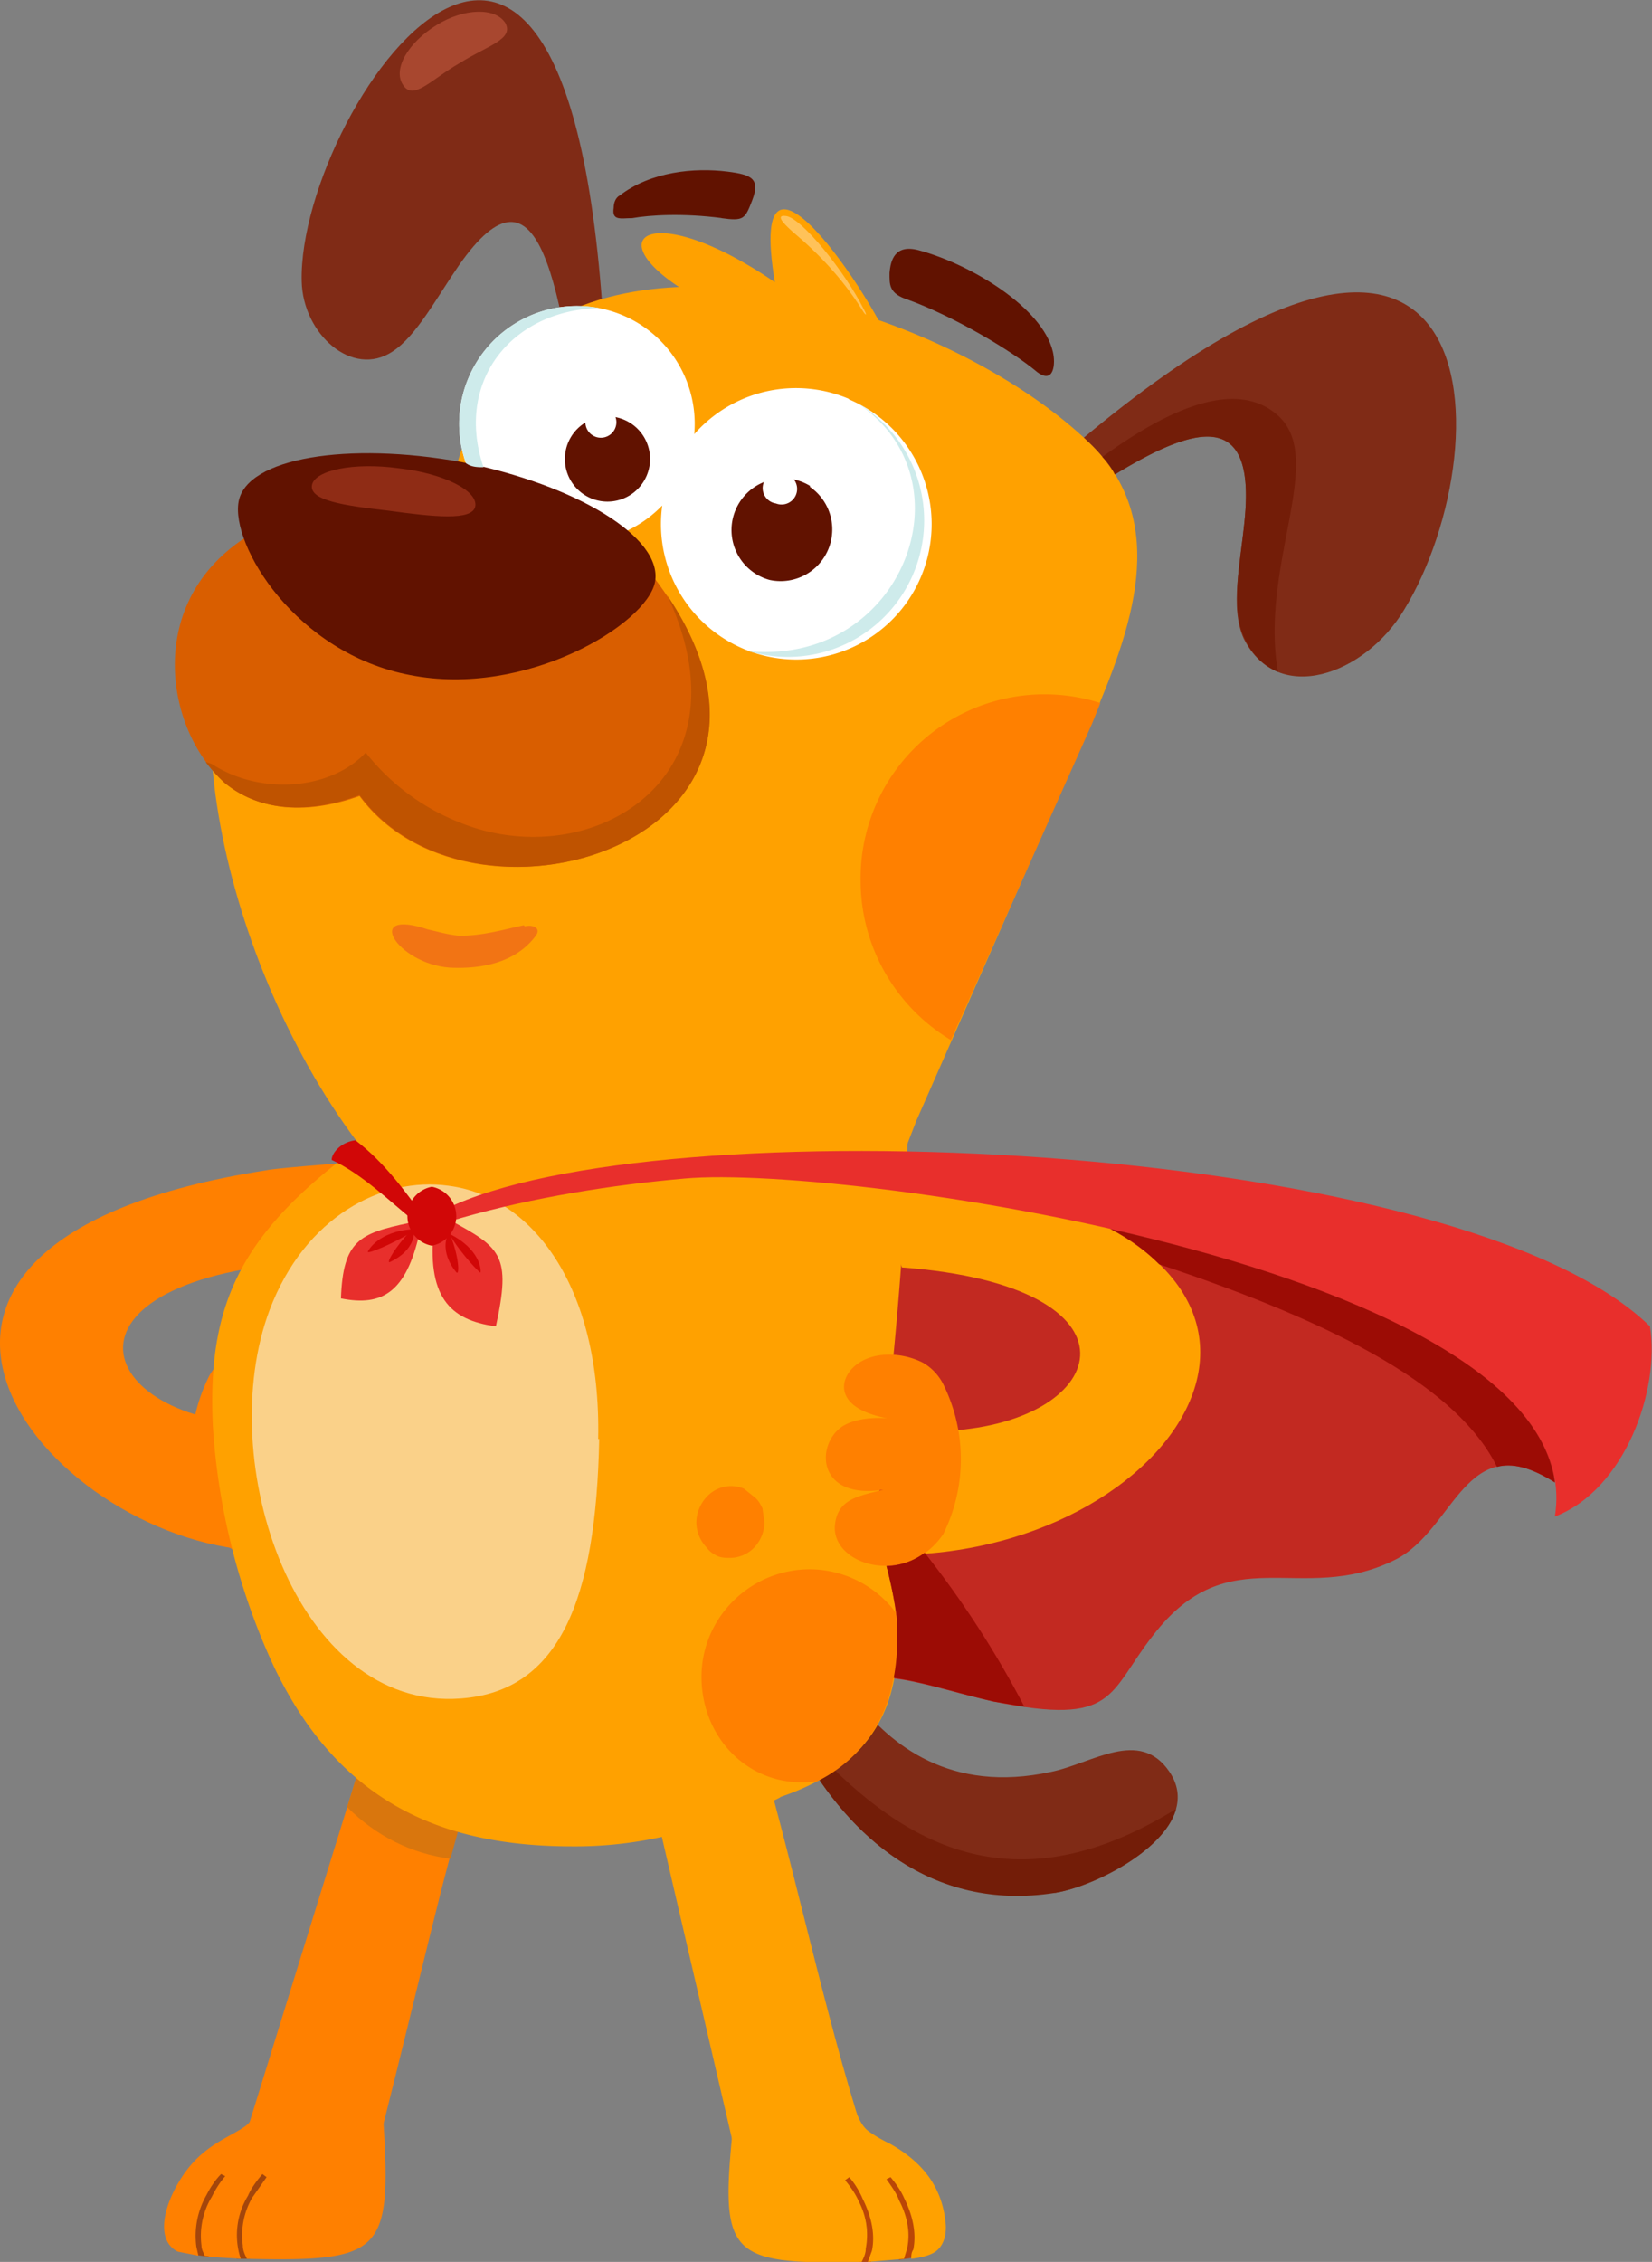
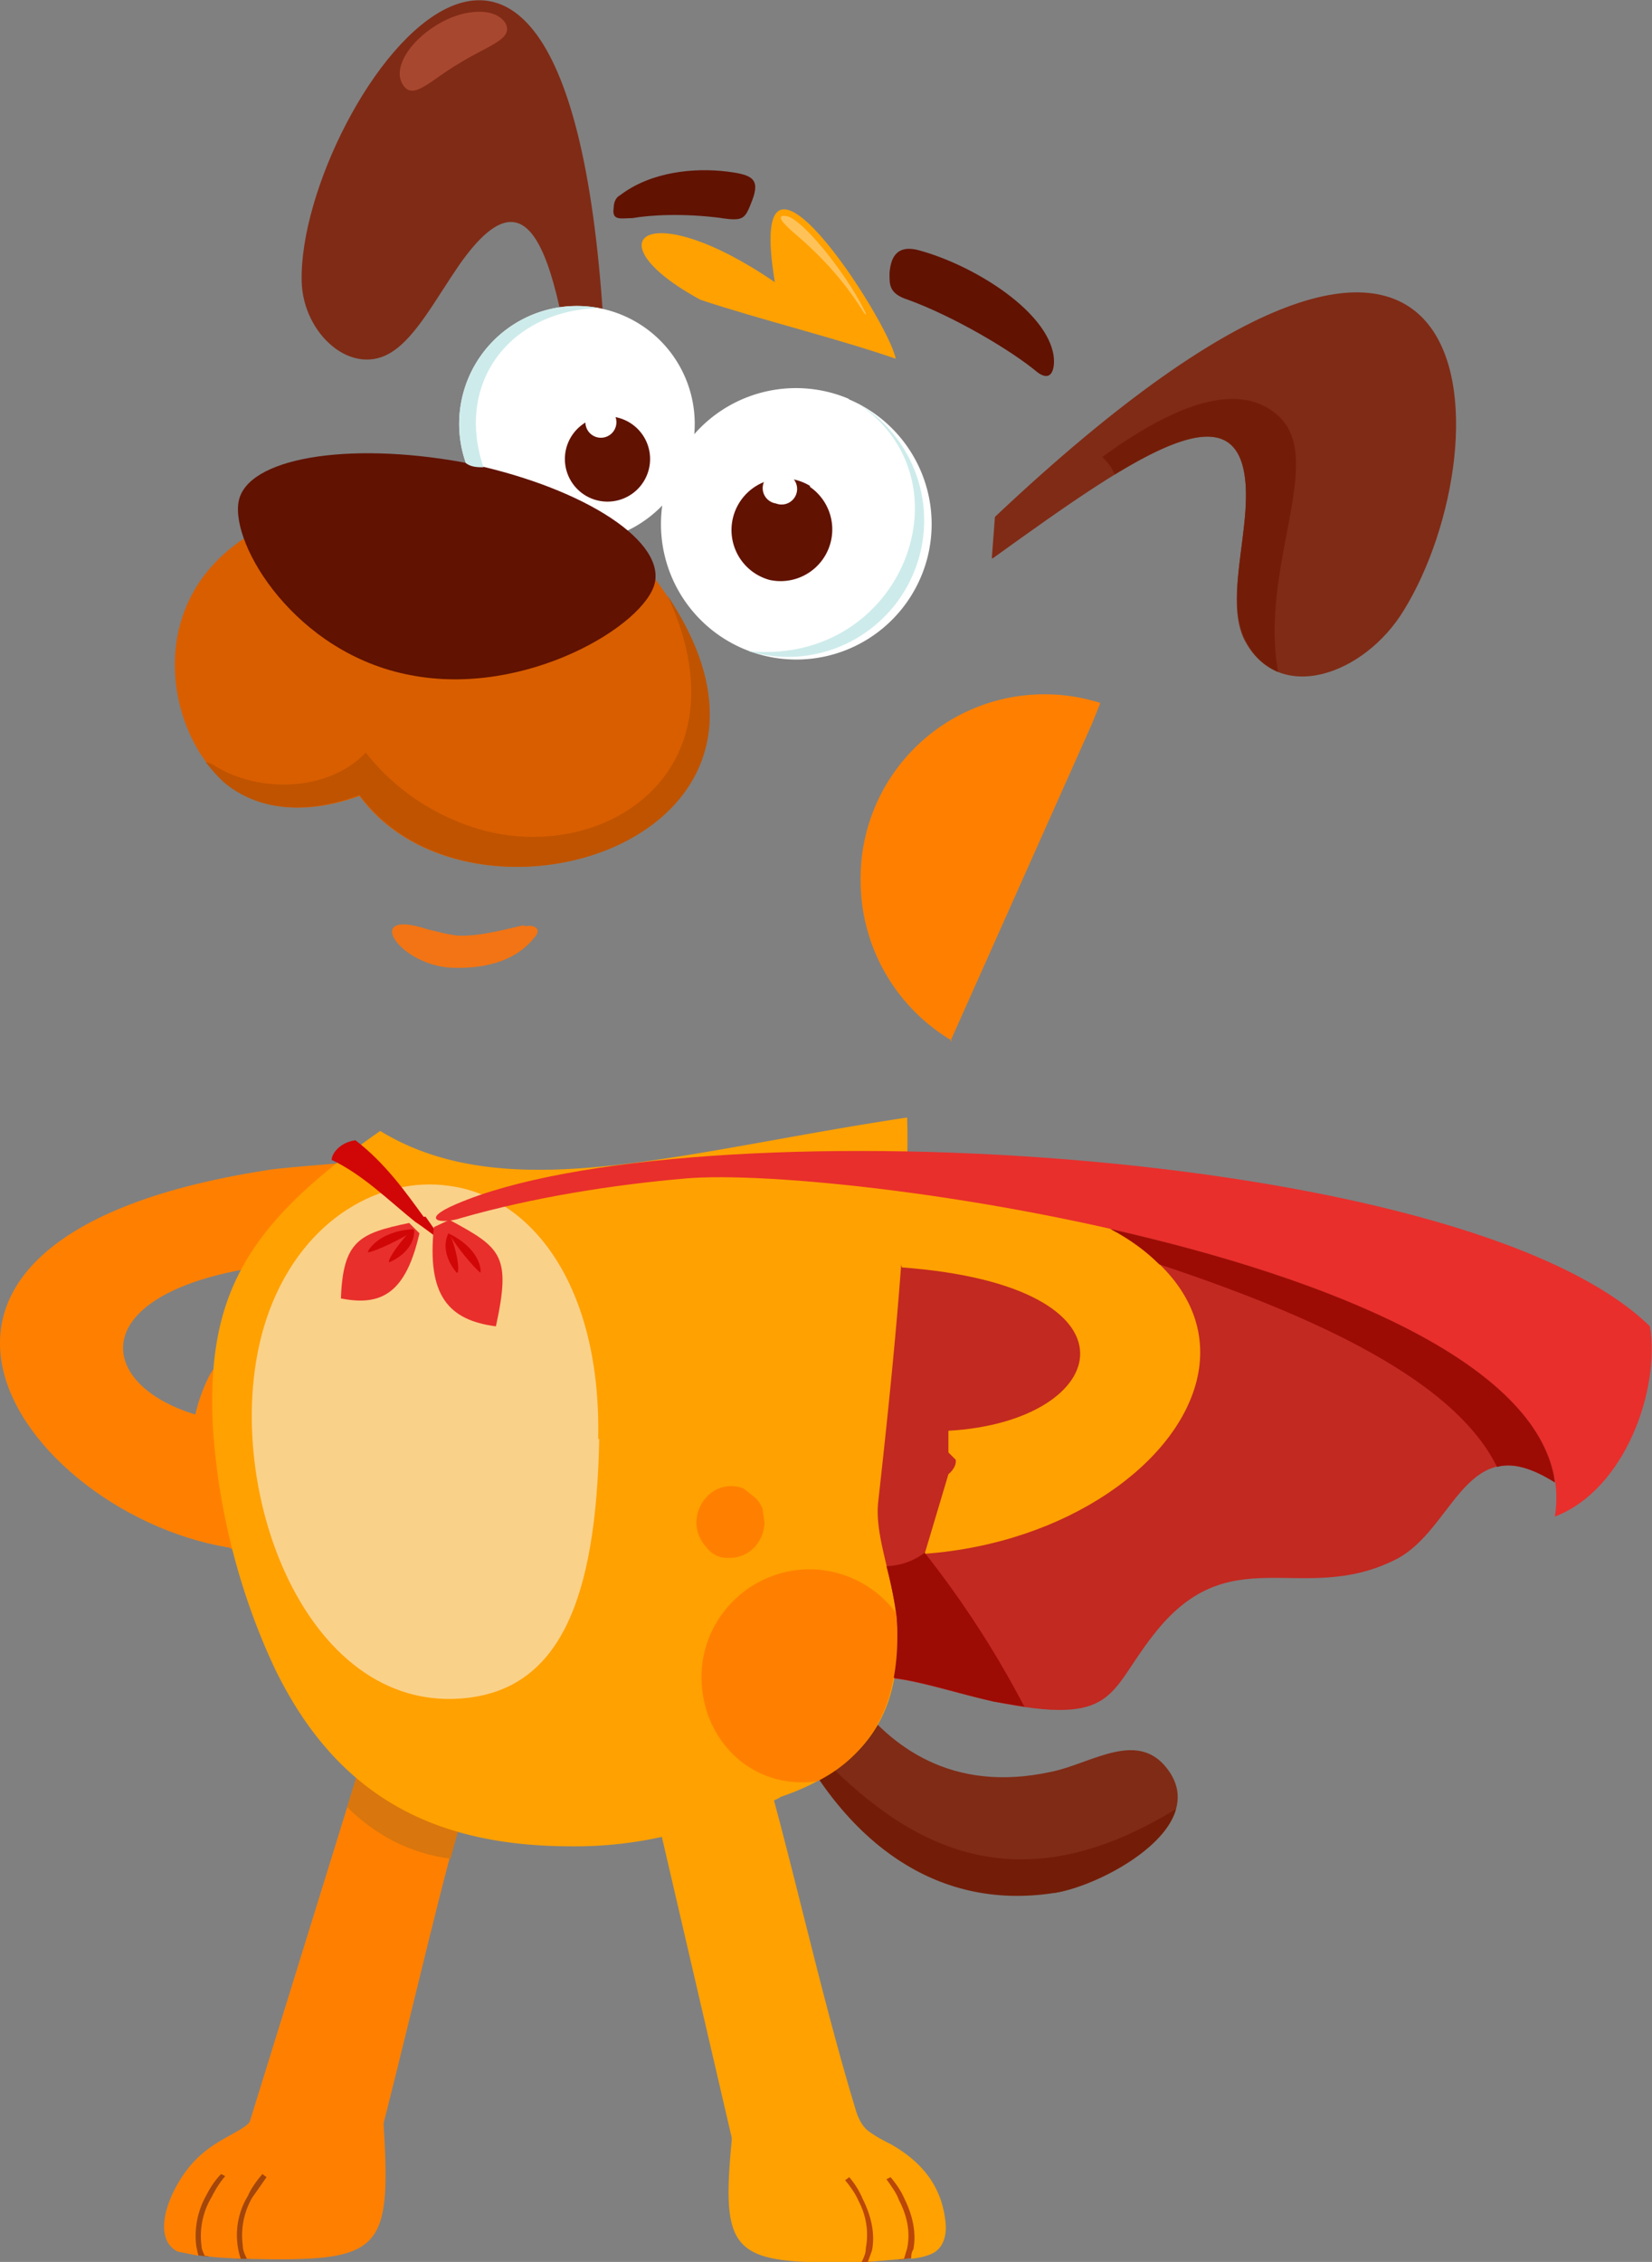
<svg xmlns="http://www.w3.org/2000/svg" viewBox="0 0 159.9 218.8" preserveAspectRatio="xMidYMid" version="1.0">
  <rect x="0" y="0" width="159.9" height="218.8" fill="#808080" stroke="none" />
  <defs>
    <clipPath id="a">
      <path d="M542 837h5v11h-5zm0 0" />
    </clipPath>
    <clipPath id="b">
      <path d="M546 838h5v10h-5zm0 0" />
    </clipPath>
    <clipPath id="c">
      <path d="M605 838h8v10h-8zm0 0" />
    </clipPath>
    <clipPath id="d">
      <path d="M594 833h22v15h-22zm0 0" />
    </clipPath>
    <clipPath id="e">
      <path d="M539 832h23v16h-23zm0 0" />
    </clipPath>
  </defs>
  <path fill="#ffa100" d="M75 27.3c-3-18 11 3.7 11.7 7.4-5.8-2-13.2-3.8-18.9-5.7-10.7-5.8-5.2-10.2 7.2-1.7zm0 0" fill-rule="evenodd" />
  <g clip-path="url(#a)" transform="translate(-523.8 -628.8)">
    <path fill="#a3460c" d="M544 847.1c-.6-3.4.3-6.1 2.8-8.5l-.9-.8c-2.6 2.5-4.6 5-3.4 9.1zm0 0" fill-rule="evenodd" />
  </g>
  <g clip-path="url(#b)" transform="translate(-523.8 -628.8)">
    <path fill="#a3460c" d="M548 847.3a7.4 7.4 0 0 1 2.8-8.2l-1.2-1a15 15 0 0 0-1.9 2.5c-1 1.8-1.9 3.6-1 6.7zm0 0" fill-rule="evenodd" />
  </g>
  <g clip-path="url(#c)" transform="translate(-523.8 -628.8)">
    <path fill="#ba4607" d="M607 847.6c1.5-3.3.4-5.3-1.7-8l.8-.5c2 2.5 3.3 5.2 2 8.5H607zm3.8-.2 1.3-.2c1.1-3 0-5.8-2-8.3l-1 .5c1.7 2.2 2.8 5.3 1.7 8zm0 0" fill-rule="evenodd" />
  </g>
  <path fill="#ff8000" d="M25.6 136.5s2.7-.3 4.4.8c2.6 1.8 2.4 7.1-4 6.1 2.2.6 4.6.8 4.7 3.7 0 3.7-7 5.7-10.5.6a16.3 16.3 0 0 1 0-14.5 5 5 0 0 1 2-2.1c2-1 4.7-1.1 6.4.2 1.7 1.3 2.3 4.2-3 5.2zm0 0" fill-rule="evenodd" />
  <path fill="#ff8000" d="M33.1 112.5c-1 .1-6.4.5-7.3.7-45 7-21.7 35.7-.9 36.8 2.6.2 4.6 1.6 4.8-1.2-.8.7-3 .8-3.7-.2 2.5 1.3 5.6-1 5.4-5-1.7.9-3 .9-4 .3 2.2.6-3.8-1.4-3.4-3.2.4-1.6 7.3-3 5.7-3l-2 .1c-18.3.8-24.2-13.8 1.5-15.7zm0 0" fill-rule="evenodd" />
  <path fill="#ff8000" d="M32.7 137.3s2.7-.3 4.3.8c2.7 1.8 2.4 7.1-4 6.1 2.3.6 4.7.8 4.8 3.7 0 3.7-7 5.7-10.5.6a16.3 16.3 0 0 1 0-14.5 5 5 0 0 1 2-2.1c2-1 4.7-1.1 6.3.2 1.8 1.3 2.4 4.2-3 5.2zm0 0" fill-rule="evenodd" />
  <path fill="#c22921" d="m71.8 175.3.5 1 .5-1.5-1 .5zm8.7-11.3c3.6-3.5 9.2-.8 15.7.6 11.9 2.4 11-.8 15.4-6.4 7.4-9.6 14.3-2.8 23.4-7.3 5.9-2.9 6.8-13.1 15.5-7.5-.7-17.8-37.8-24.7-62.8-28-.7 8-20 19.9-17 31.9-.8 6.7 12 11.3 9.8 16.7zm0 0" fill-rule="evenodd" />
  <path fill="#802b16" d="M102 183c-15.9 2.6-24.5-11.6-27.4-20.4-.4-2.8 4.9-2.4 8.2 1.8 3.4 4.4 9.2 9.1 18.9 7 4-.8 8.6-4.3 11.5 0 3.7 5.5-6.5 11-11.1 11.7zm0 0" fill-rule="evenodd" />
  <path fill="#ff8000" d="M34.6 171.6 24 205.8c-2.2 6.9 1.6 1.4 3.4 2.2 3.5 1.7 8 4.2 8 4l1.8-6.9c2.8-11 6.2-25.8 7.6-29.7zm0 0" fill-rule="evenodd" />
  <path fill="#802b16" d="m56.6 45 2.2-3c-1-73.2-30-32-29.6-14.8.1 5.1 4.9 9.4 8.8 6.8 2.3-1.5 4.2-5.1 6.4-8.3 8-11.5 9.9 2.3 12.2 19.3zM96 54l.3-4c48.8-46 49.5-7.1 39.6 9-3.8 6.3-12.2 9.3-15.5 2.8-1.4-3-.3-7.4.1-11.8 1.3-14.4-10.2-6.2-24.4 4zm0 0" fill-rule="evenodd" />
-   <path fill="#ffa100" d="M35.7 116.5c-.1-1.6-.3-3-1.1-6-13.8-18.4-19-47.2-9.1-56 3-2.6 5.2-6.3 11.8-3.5l5.4.7c0-.8 0-1.6.3-2.5 2.2-8 4.3-14.7 9.7-17.9 15-8.9 41 .3 52.7 11.5 8.1 7.7 4 18.3.2 27.2l-16.9 38.4c-1 2.6-2 5-2.5 7.1l-22.5 5.3zm0 0" fill-rule="evenodd" />
  <path fill="#731d08" d="M113.8 175c-16.7 10.3-27.4 2.3-35.4-6.2l-.7.8c4.4 7.7 12.3 15.4 24.4 13.5 3.6-.6 10.5-4 11.7-8zm0 0" fill-rule="evenodd" />
  <path fill="#d9760d" d="M33.6 174.8c2.8 2.8 6.2 4.5 10 5l.8-2.9c-3.7-1-7-3.1-9.9-5zm0 0" fill-rule="evenodd" />
  <path fill="#ffa100" d="M36.8 109.4c12.3 7.5 29 2 51-1.3.1 2.6 0 7.4-.5 13.2-.5 7.2-1.4 16-2.3 24-.5 4.7 3.2 10.1 1.4 17.8-1 4.4-4 8.4-10.8 10.7-1 .7-4.9 1.7-6.2 2.3a38.9 38.9 0 0 1-14 2.5c-12.3 0-22.4-4-28.8-17.2-3.3-7-5.5-15.2-6-23.5-.6-12.7 3.3-19.5 16.2-28.5zm0 0" fill-rule="evenodd" />
  <path fill="#d95e00" d="M34.8 77c-5.6 2-10.1 1.2-13-1.3-5.5-4.6-8.1-17 1.8-23.6L63.4 56C82.1 80.8 46 92.2 34.8 77zm0 0" fill-rule="evenodd" />
  <path fill="#fff" d="M82.2 38.6a13.1 13.1 0 0 0-15 3.4 11.4 11.4 0 1 0-15.8 9.5c4.5 2 9.5.7 12.7-2.6a13.1 13.1 0 1 0 18-10.3zm0 0" fill-rule="evenodd" />
  <path fill="#611200" d="M78.4 47a5 5 0 1 0-3.9 9.1 5 5 0 0 0 3.9-9zm0 0" fill-rule="evenodd" />
  <path fill="#fff" d="M76.2 46a1.5 1.5 0 1 0-1.1 2.7 1.5 1.5 0 0 0 1.1-2.8zm0 0" fill-rule="evenodd" />
  <path fill="#611200" d="M60.4 40.6a4.1 4.1 0 1 0-3.2 7.6 4.1 4.1 0 1 0 3.2-7.6zm0 0" fill-rule="evenodd" />
  <path fill="#fff" d="M59 39.6a1.5 1.5 0 1 0-1.2 2.7 1.5 1.5 0 0 0 1.2-2.7zm0 0" fill-rule="evenodd" />
  <path fill="#611200" d="M44.7 44.7c-11.1-2-20.8-.4-21.6 3.8-.8 4.2 5.5 14.7 16.6 16.8 11.2 2.2 22.9-4.9 23.7-9 .8-4.3-7.6-9.4-18.7-11.6zm0 0" fill-rule="evenodd" />
-   <path fill="#8f2c15" d="M38.6 45.3c-4.4-.6-8.1.2-8.4 1.6-.3 1.5 3 2 7.4 2.5 4.4.6 8.1 1 8.4-.4.3-1.5-3-3.2-7.4-3.7zm0 0" fill-rule="evenodd" />
  <path fill="#f27414" d="M50.7 89.5c-1.5.3-4.1 1.1-6.4 1-1-.1-2-.4-2.9-.6-6.3-2.1-3 3.3 2.1 3.7 2 .1 6 0 8.3-3 .6-.7 0-1.2-1-1zm0 0" fill-rule="evenodd" />
  <path fill="#a8472f" d="M42.3 2.4C39.5 4.1 38 6.7 39 8.2c1 1.6 2.7-.5 5.5-2.1 2.7-1.7 5.3-2.3 4.4-3.9-1-1.5-4-1.4-6.6.2zm0 0" fill-rule="evenodd" />
  <path fill="#ffa100" d="m63.3 174.4 7.9 34h13c-3.8-11.3-6.7-25-9.9-36.5zm0 0" fill-rule="evenodd" />
  <path fill="#fad189" d="M58 139.2c-.3 15.5-3.8 24.4-13.4 25.1-16 1.2-24-23-18.5-37.6 3.4-9 10.9-12.9 17.3-12 8 1 14.8 9.6 14.5 24.5zm0 0" fill-rule="evenodd" />
  <path fill="#611200" d="M87.9 29c4.4 1.6 10 4.9 12.5 7 1.6 1.2 1.8-.8 1.5-2-1-4.2-7.8-8.4-13-9.8-2.3-.6-2.7 1-2.8 2.2 0 1.1-.1 2 1.8 2.6zm-18-7.9c-3.8-.5-7-.3-8.7 0-1.1 0-2 .3-1.8-1 0-.5.2-1 .6-1.2 3-2.3 7.2-2.7 10.4-2.3 2.4.3 3.2.7 2.4 2.8-.7 1.8-.8 2-3 1.7zm0 0" fill-rule="evenodd" />
  <path fill="#ff8000" d="M92 100.7 105.7 70l.8-2a17.8 17.8 0 0 0-23.2 17.2 18 18 0 0 0 8.9 15.5zm0 0" fill-rule="evenodd" />
  <path fill="#bf5300" d="M35.4 72.8c-3.5 3.7-10.3 4.1-14.9 1.1l-.6-.2a14.7 14.7 0 0 0 1.8 2c3 2.5 7.5 3.3 13.1 1.2 11 15 45.7 4.4 29.8-19.3 8.3 17.8-7.5 27-20 22a21.7 21.7 0 0 1-9.2-6.8zm0 0" fill-rule="evenodd" />
  <path fill="#ffa100" d="M87.8 113.3c45.2 5.7 29.2 35 1.7 37l2.3-7.7c.5-.4.8-1 .7-1.4l-.7-.7v-2.1c15.9-.9 19.6-14-4.5-15.8-.8-2.2-.7-5.6.5-9.3zm0 0" fill-rule="evenodd" />
-   <path fill="#ff8000" d="M85.9 137.2s-2.7-.3-4.4.8c-2.6 1.8-2.4 7.1 4 6.1-2.2.6-4.6.8-4.7 3.7 0 3.7 7 5.7 10.5.6a16.3 16.3 0 0 0 0-14.5 5 5 0 0 0-2-2.1c-2-1-4.7-1.1-6.4.2-1.7 1.3-2.3 4.2 3 5.2zm0 0" fill-rule="evenodd" />
  <g clip-path="url(#d)" transform="translate(-523.8 -628.8)">
    <path fill="#ffa100" d="M606.7 833.2c.3.7.6 1.3 1.1 1.7.8.6 1.6 1 2.2 1.3 3 1.7 4.9 4 5.3 7.4.2 1.4-.2 2.7-1.3 3.2-.4.2-1.1.4-2 .5 0-.3 0-.6.2-.9.3-1.5 0-3.2-.9-5-.3-.7-.8-1.4-1.3-2l-.4.2c.5.7 1 1.4 1.2 2 .9 1.7 1.1 3.3.8 4.7l-.3 1-3.5.3.4-1.1c.3-1.5 0-3.2-.9-5a8 8 0 0 0-1.3-2.1l-.4.3c.5.6 1 1.3 1.3 2a7 7 0 0 1 .7 4.6c0 .5-.2.9-.4 1.3-13.2.3-13.7-.7-12.4-13.6 4.1-.6 7.8-.2 12-.8zm0 0" fill-rule="evenodd" />
  </g>
  <g clip-path="url(#e)" transform="translate(-523.8 -628.8)">
    <path fill="#ff8000" d="M548.4 833c-.2.6-.2 1-.9 1.5l-.3.2c-1.6 1-3.8 1.8-5.6 4.4-2 2.9-2.8 6.4-.6 7.5l2 .4-.2-.9a8 8 0 0 1 1-5c.3-.6.8-1.4 1.4-2l.4.2c-.6.7-1 1.4-1.3 2a7.3 7.3 0 0 0-1 4.7c0 .4.2.7.3 1 1 .2 2.2.2 3.5.3a7.3 7.3 0 0 1 .7-6.1c.3-.7.8-1.4 1.4-2.1l.4.3-1.4 2a7.3 7.3 0 0 0-.9 4.6c0 .5.2.9.4 1.3 13.2.3 14-.6 13.2-13.5-4-.6-8.4-.2-12.5-.8zm0 0" fill-rule="evenodd" />
  </g>
  <path fill="#ff8000" d="M74 147.3a3.7 3.7 0 0 1-1 2.4 3.3 3.3 0 0 1-2.3 1c-.4 0-.9 0-1.3-.2s-.7-.4-1-.8a3.6 3.6 0 0 1-1-2.4 3.7 3.7 0 0 1 1-2.5 3.2 3.2 0 0 1 3.6-.8l1 .8c.4.3.6.7.8 1.1l.2 1.4zm0 0" />
  <path fill="#731d08" d="M123.7 65c-1.8-10.3 4.7-20.6 0-24.8-3-2.7-8.2-2.4-17 4 .5.5.9 1 1.2 1.7 8.2-5 13.5-6 12.6 4.1-.4 4.4-1.5 8.8 0 11.8a6.2 6.2 0 0 0 3.2 3.2zm0 0" fill-rule="evenodd" />
  <path fill="#ff8000" d="M86.4 155.6a10.5 10.5 0 0 0-8-3.8c-5.8 0-10.5 4.7-10.5 10.4 0 6.2 5 11 11.2 10.1a13.4 13.4 0 0 0 7.3-9.6 19.5 19.5 0 0 0 .3-6.7l-.3-.4zm0 0" fill-rule="evenodd" />
  <path fill="#ffc259" d="M76.7 22.4c2.5 2.1 4.8 4.5 6.7 7.5.4.7.6.7.2 0-1.8-3.6-6-8.8-7.5-9-1.4-.2.4 1.3.6 1.5zm0 0" fill-rule="evenodd" />
  <path fill="#9c0c05" d="M99.1 165a94.7 94.7 0 0 0-9.6-14.8 6.5 6.5 0 0 1-3.7 1.3 44.8 44.8 0 0 1 1 4.8c.1 1.9.1 3.9-.3 6 2.9.4 6.2 1.5 9.7 2.3l3 .5zm0 0" fill-rule="evenodd" />
  <path fill="#e82f2c" d="M159.7 128.3c-18.1-17.7-93.5-21.4-115.6-11.8-3.5 1.5-1.5 2 .6 1.3 7-2 14.7-3.2 21.6-3.8 15.8-1.4 88 9 84.2 32.7 6.8-2.6 10.2-12.3 9.2-18.4zm0 0" fill-rule="evenodd" />
  <path fill="#d10707" d="M41.3 117.7H41c-1.6-2.2-3.7-5.2-6.6-7.4-1.5.2-2.3 1.3-2.3 1.9 3 1.4 5.6 4 8.1 6 2 1.3 3.5 3 1-.5zm0 0" fill-rule="evenodd" />
  <path fill="#e82f2c" d="m42 118.7 1.5-.7c5 2.7 6 3.4 4.5 10.3-4.6-.6-6.7-3-6-9.6zm-1.4.6-1-1c-4.8 1-6.4 1.7-6.6 7.3 4 .8 6.3-.6 7.6-6.3zm0 0" fill-rule="evenodd" />
-   <path fill="#d10707" d="M41.8 120.5a2.9 2.9 0 0 0 0-5.7 2.9 2.9 0 0 0 0 5.7zm0 0" fill-rule="evenodd" />
  <path fill="#d10707" d="M43.4 119.4c.1-.2 0 0 0-.1 3.1 1.5 3.2 3.6 3.1 3.8 0 .1-1.8-1.7-3-3.7zm0 0" fill-rule="evenodd" />
  <path fill="#d10707" d="m43.6 119.5-.2-.2c-.9 1.9.7 3.7.8 3.8.3.2.2-1.6-.6-3.6zm-3.6-.4v-.2c-3.4.2-4.4 2.1-4.4 2.2 0 .2 2.3-.7 4.4-2zm0 0" fill-rule="evenodd" />
  <path fill="#d10707" d="M39.8 119h.3c0 2.1-2.2 3-2.4 3.1-.3 0 .6-1.5 2-3zm0 0" fill-rule="evenodd" />
  <path fill="#9c0c05" d="M112.2 122.3c17.8 5.9 29 12.1 32.7 19.6 1.4-.4 3.2 0 5.6 1.5-1.6-11.7-22.2-19.8-43-24.5 2 1 3.5 2.2 4.7 3.4zm0 0" fill-rule="evenodd" />
  <path fill="#ceebeb" d="M46.8 45.2c-.5 0-1.2 0-1.7-.4a11.4 11.4 0 0 1 12.9-15c-8.5.2-14 7.1-11.2 15.4zM72.6 63C87.3 64.3 94.2 46.5 83 39a13.2 13.2 0 0 1-10.5 24zm0 0" fill-rule="evenodd" />
</svg>